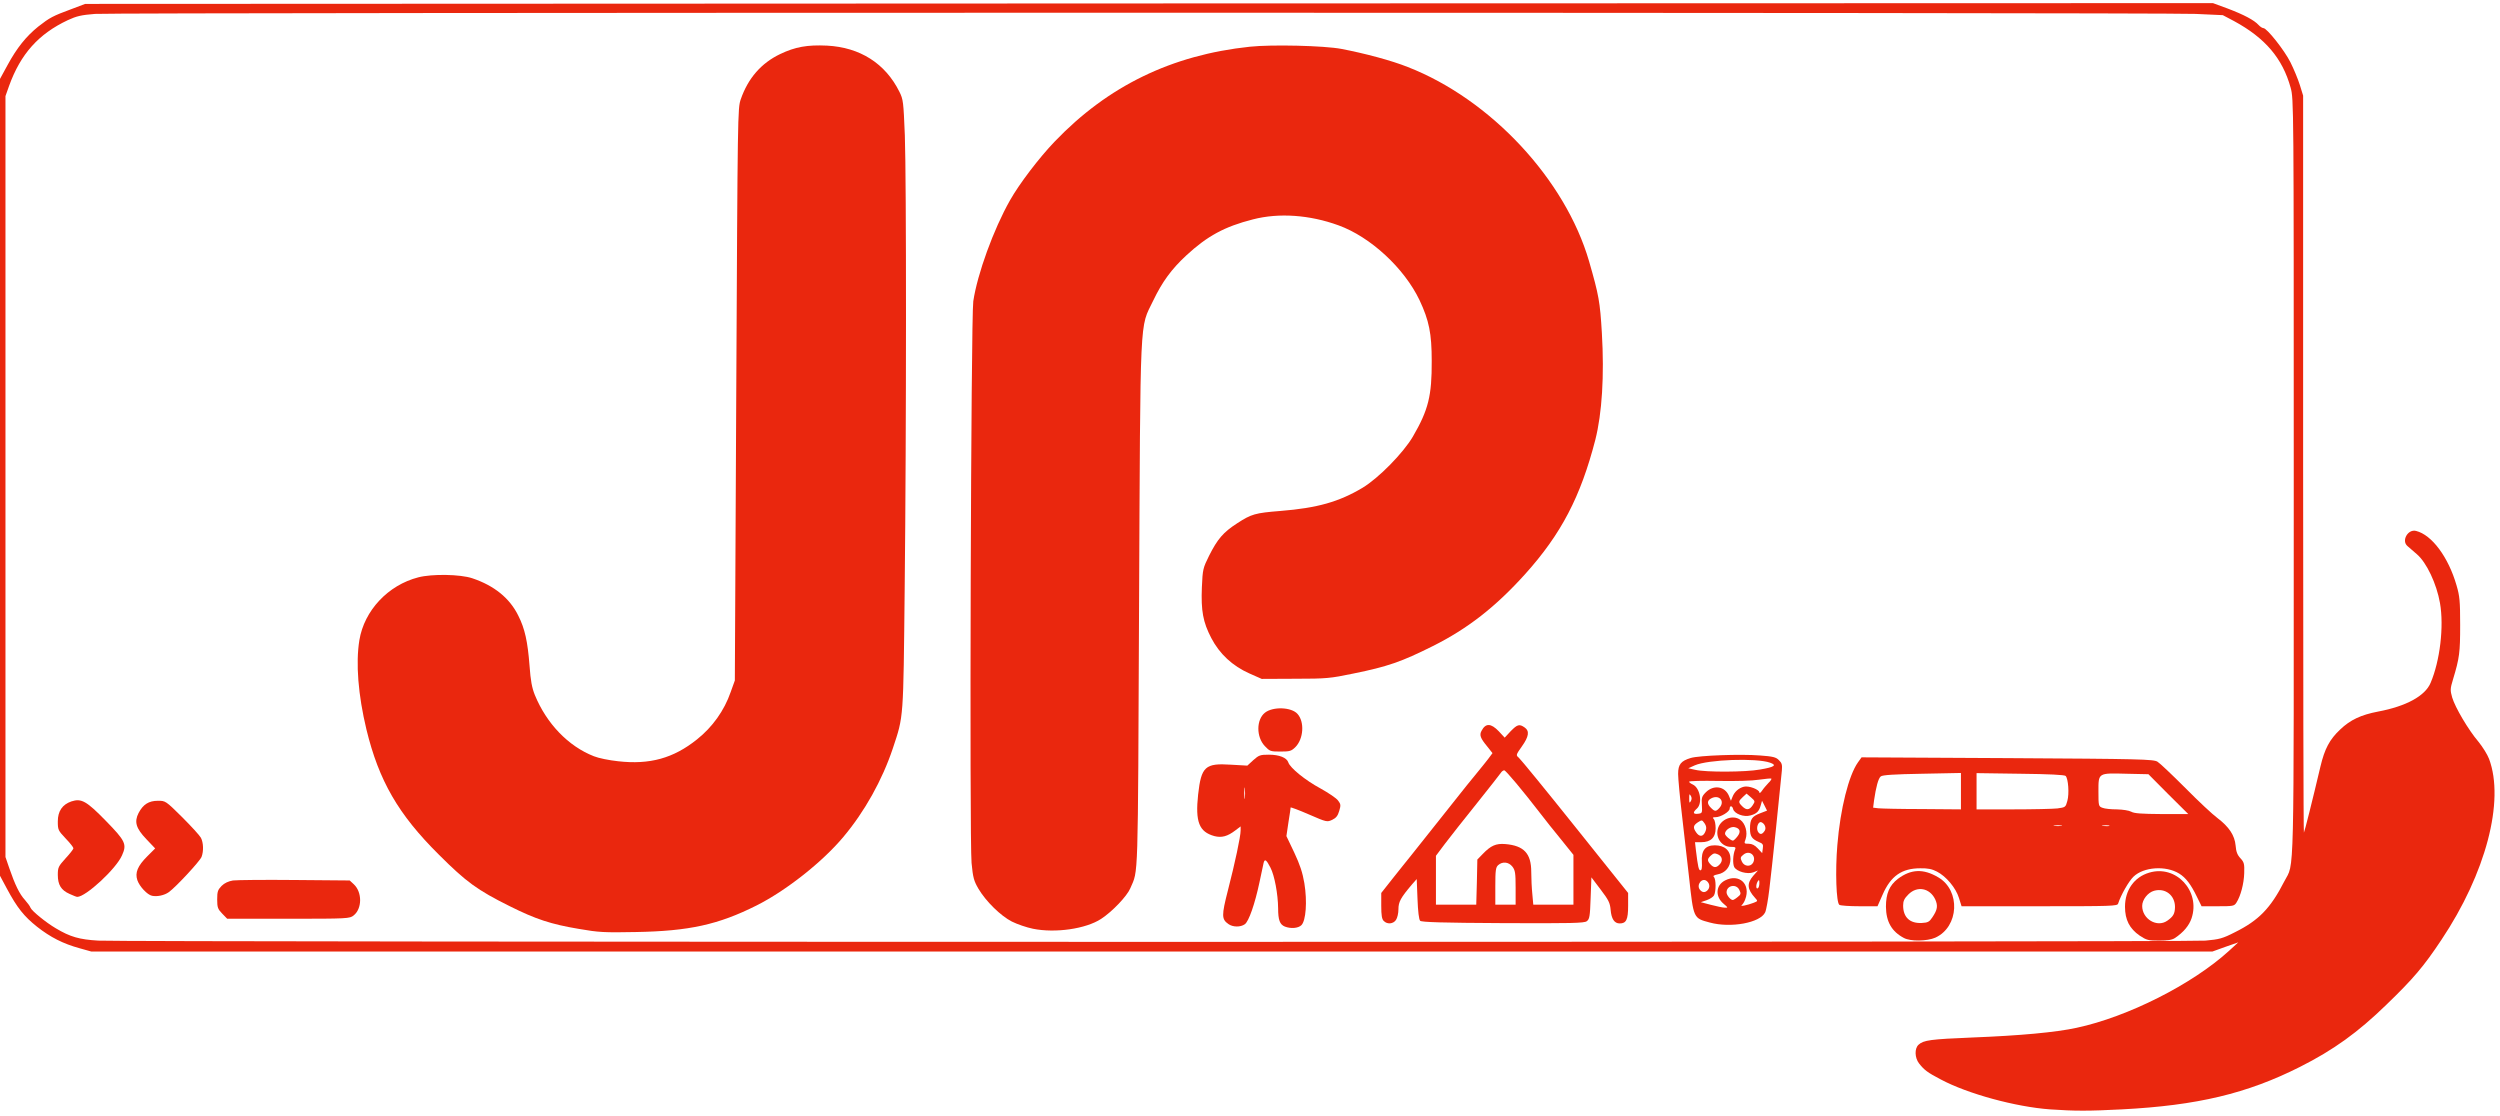
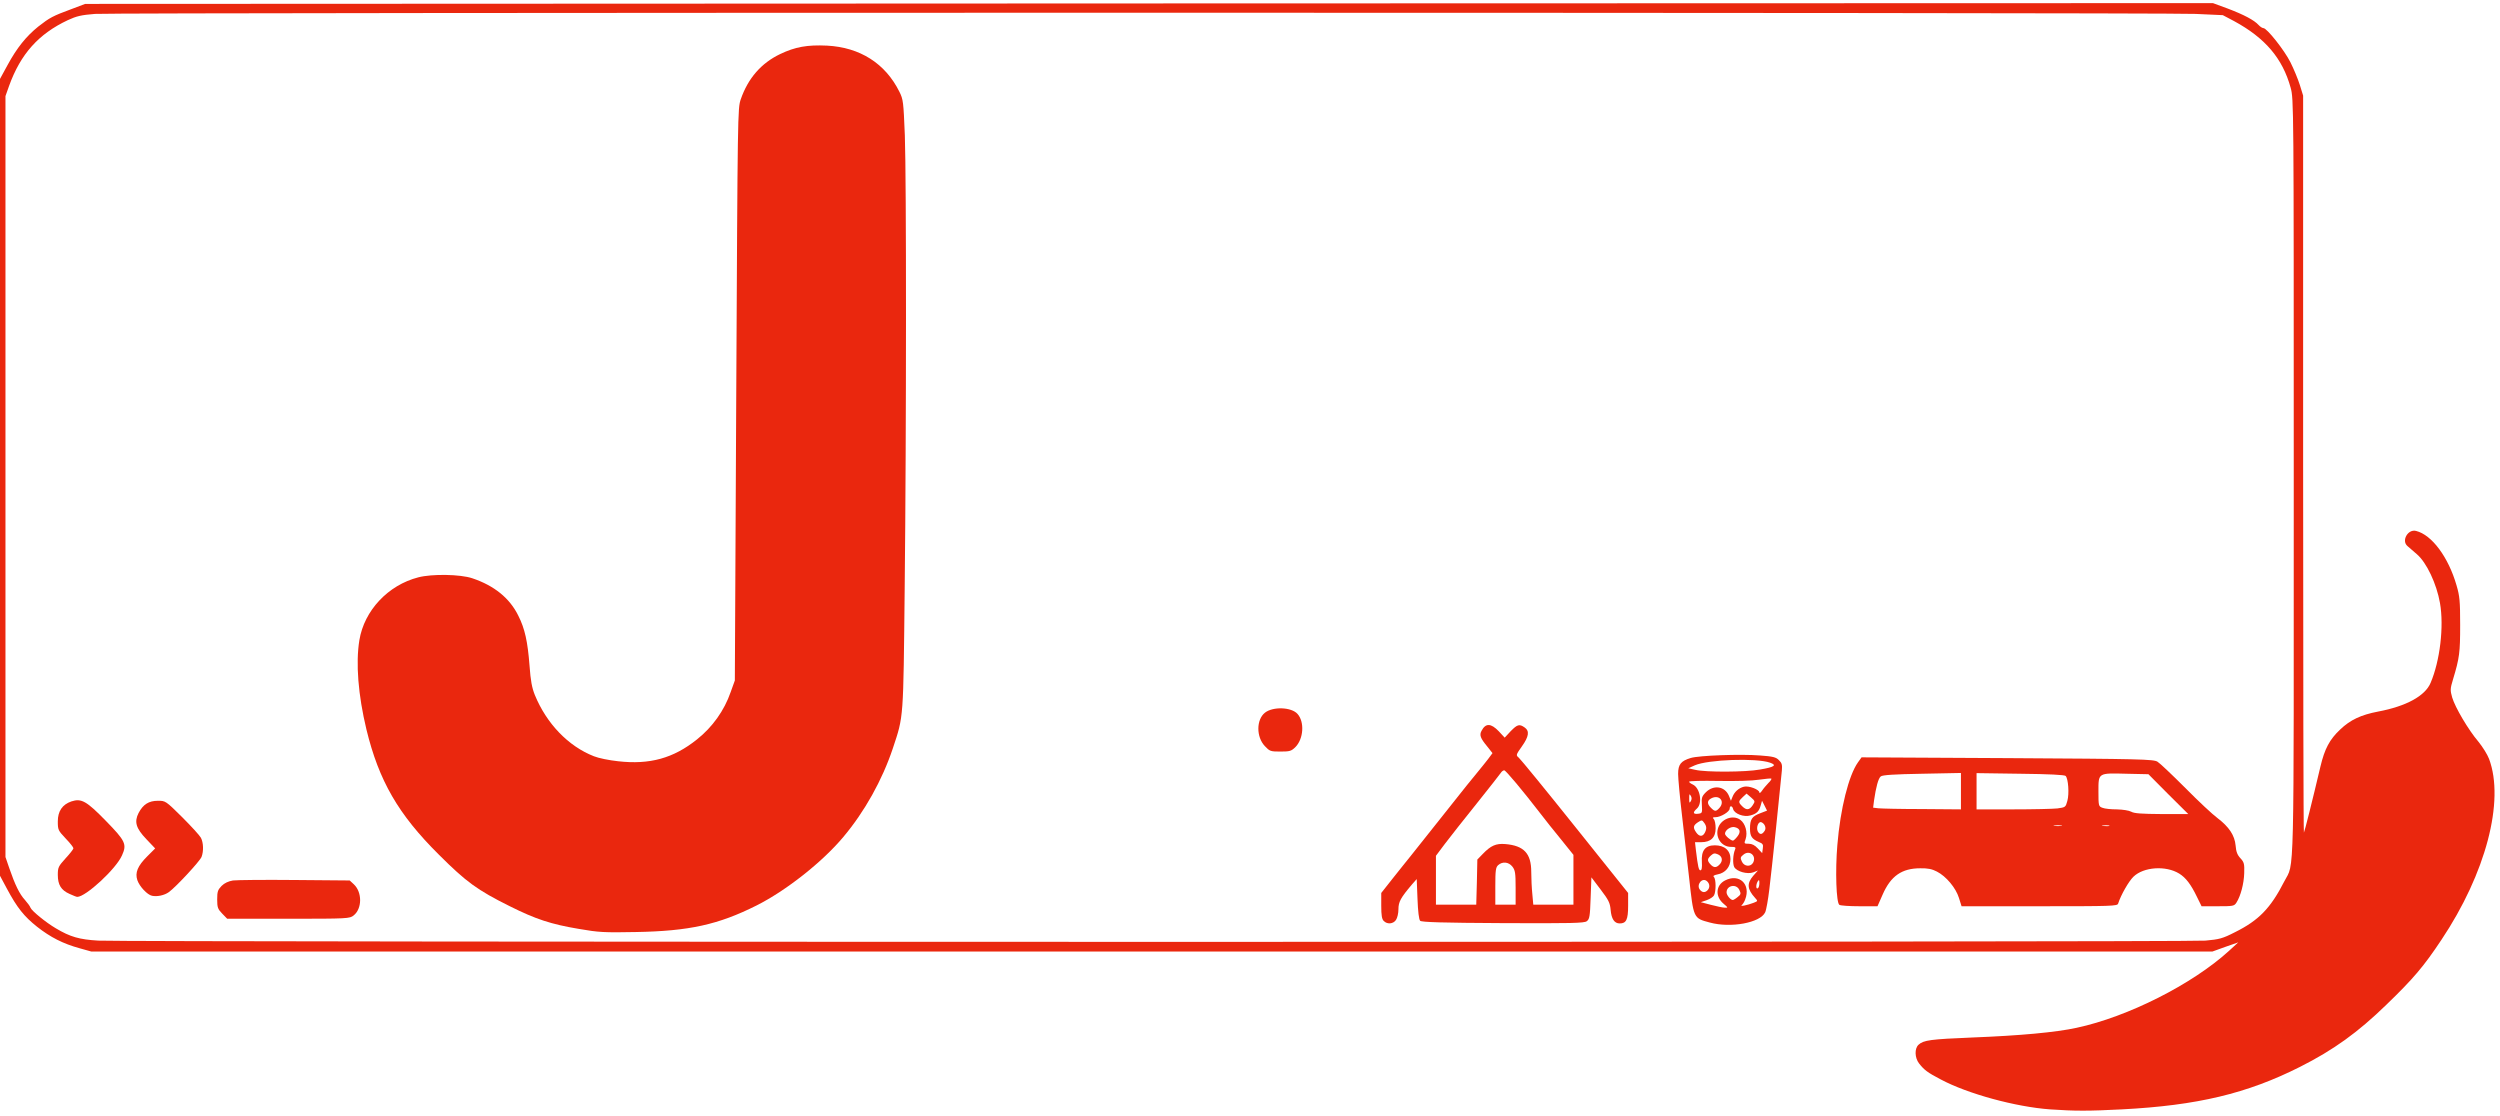
<svg xmlns="http://www.w3.org/2000/svg" version="1.0" width="1600px" height="714px" viewBox="0 0 16000 7140" preserveAspectRatio="xMidYMid meet">
  <g id="layer101" fill="#ea270e" stroke="none">
    <path d="M13120 7100 c-219 -16 -526 -99 -700 -192 -84 -44 -105 -60 -138 -102 -28 -36 -30 -96 -3 -120 32 -29 75 -35 344 -46 306 -12 534 -33 667 -62 328 -70 741 -279 975 -492 l60 -55 -83 29 -83 30 -6787 0 -6787 0 -75 -21 c-106 -29 -188 -71 -273 -138 -83 -66 -127 -121 -192 -242 l-45 -84 0 -2550 0 -2550 48 -88 c60 -111 120 -185 197 -247 74 -58 94 -68 210 -111 l90 -34 6809 -3 6809 -2 95 35 c103 39 169 74 197 105 10 11 24 20 31 20 22 0 134 141 173 219 21 42 48 107 60 145 l21 68 0 2361 c0 1298 2 2358 5 2356 4 -5 53 -199 106 -424 27 -113 58 -172 126 -236 65 -62 133 -94 243 -115 180 -34 301 -100 336 -184 60 -141 86 -360 60 -510 -22 -125 -86 -260 -148 -313 -24 -20 -51 -44 -60 -52 -41 -34 3 -111 55 -97 101 25 207 168 259 349 20 68 23 101 23 253 0 176 -4 210 -46 349 -18 59 -18 69 -5 115 19 64 104 208 168 283 26 32 57 81 68 110 101 270 -21 733 -305 1158 -113 170 -179 248 -352 415 -183 178 -339 290 -553 398 -339 171 -658 247 -1140 272 -213 11 -301 11 -460 0z m994 -1080 c89 -8 110 -13 190 -54 153 -76 228 -154 316 -326 65 -128 60 83 60 -2585 0 -2401 0 -2421 -20 -2494 -52 -188 -163 -318 -362 -426 l-72 -38 -175 -8 c-239 -10 -13308 -10 -13443 0 -88 7 -118 14 -174 40 -187 88 -302 216 -376 421 l-23 65 0 2435 0 2435 24 70 c37 108 66 167 100 204 17 19 33 41 36 50 7 20 99 95 162 132 92 55 151 72 273 79 175 10 13369 11 13484 0z" />
-     <path d="M12185 6003 c-78 -41 -114 -104 -115 -200 0 -84 22 -136 76 -178 84 -63 163 -67 259 -10 144 84 133 317 -19 386 -52 23 -159 25 -201 2z m182 -132 c33 -49 37 -74 18 -116 -35 -72 -115 -87 -171 -31 -27 27 -34 42 -34 73 1 75 44 114 120 110 38 -2 48 -7 67 -36z" />
-     <path d="M13694 5988 c-65 -45 -94 -101 -94 -185 0 -106 59 -190 155 -218 172 -52 329 118 271 292 -16 47 -52 90 -106 126 -17 12 -46 17 -101 17 -70 0 -81 -3 -125 -32z m176 -95 c39 -27 49 -45 50 -88 0 -75 -62 -124 -134 -104 -40 11 -76 57 -76 97 0 84 95 140 160 95z" />
    <path d="M3705 5945 c-179 -30 -276 -62 -444 -146 -205 -102 -277 -154 -452 -329 -260 -258 -384 -473 -464 -802 -53 -221 -69 -424 -45 -571 31 -189 183 -352 377 -402 88 -23 269 -20 346 6 140 47 239 127 294 239 42 83 60 165 72 320 7 96 15 141 34 188 75 183 214 328 378 392 29 12 98 26 155 32 202 23 354 -19 505 -140 99 -79 174 -184 215 -302 l27 -75 9 -1830 c9 -1814 9 -1831 29 -1890 47 -135 131 -231 252 -289 96 -46 174 -60 300 -54 211 11 373 114 463 295 25 50 26 64 35 280 10 283 10 1870 -1 2898 -9 848 -6 814 -76 1025 -68 203 -180 404 -317 567 -134 160 -366 343 -555 438 -245 123 -432 164 -772 170 -203 4 -239 2 -365 -20z" />
-     <path d="M6611 5944 c-40 -8 -101 -29 -135 -46 -71 -36 -166 -129 -214 -210 -29 -50 -35 -70 -44 -165 -14 -156 -4 -3491 11 -3595 26 -174 129 -459 235 -646 59 -105 187 -273 286 -376 341 -356 749 -554 1249 -607 141 -15 475 -7 586 14 151 29 320 74 425 116 531 207 1008 720 1160 1243 63 219 70 259 82 460 16 272 1 513 -42 683 -94 364 -218 602 -448 858 -190 211 -368 350 -592 462 -200 100 -288 131 -510 176 -145 30 -169 33 -370 33 l-215 1 -79 -35 c-108 -48 -191 -125 -244 -227 -53 -102 -66 -174 -60 -324 5 -116 7 -123 46 -202 54 -107 90 -150 180 -208 91 -59 114 -66 278 -79 235 -19 373 -58 524 -148 103 -62 260 -222 322 -327 100 -172 122 -262 121 -485 0 -176 -17 -259 -78 -389 -98 -205 -314 -405 -519 -479 -184 -67 -381 -81 -547 -38 -181 46 -292 106 -427 231 -95 88 -154 169 -212 290 -87 181 -81 47 -90 1950 -8 1810 -4 1687 -56 1810 -21 50 -115 149 -187 196 -98 64 -293 92 -436 63z" />
-     <path d="M8223 5930 c-32 -13 -43 -41 -43 -117 -1 -91 -23 -210 -49 -260 -26 -51 -37 -59 -44 -30 -3 12 -14 67 -26 122 -30 142 -69 252 -94 270 -28 20 -77 19 -105 -1 -44 -31 -45 -53 -3 -217 45 -175 81 -343 81 -382 l0 -26 -33 25 c-51 39 -88 49 -135 37 -98 -27 -123 -91 -104 -266 20 -179 45 -202 210 -191 l105 6 38 -35 c36 -32 44 -35 100 -35 66 0 114 19 124 49 11 35 109 115 206 167 52 29 103 63 113 78 17 22 18 30 7 66 -9 31 -20 45 -45 57 -33 15 -35 15 -150 -35 -64 -28 -116 -47 -116 -44 0 4 -6 47 -14 95 l-13 88 50 105 c37 79 53 127 65 197 19 117 10 239 -19 268 -20 20 -68 24 -106 9z m-256 -882 c-2 -18 -4 -6 -4 27 0 33 2 48 4 33 2 -15 2 -42 0 -60z" />
    <path d="M10942 5904 c-105 -28 -103 -25 -132 -289 -11 -99 -32 -277 -45 -395 -14 -118 -25 -238 -25 -267 0 -61 18 -83 81 -102 53 -16 319 -26 443 -16 83 6 103 11 121 30 19 18 22 30 19 66 -10 110 -66 647 -80 758 -8 68 -20 136 -27 150 -31 67 -221 102 -355 65z m89 -120 c-55 -46 -51 -118 9 -149 91 -47 167 24 129 122 -5 15 -16 31 -22 36 -15 11 37 0 76 -15 28 -11 28 -11 9 -32 -50 -55 -53 -92 -12 -140 l31 -35 -30 12 c-38 14 -106 -5 -122 -34 -11 -22 -8 -80 5 -111 7 -15 3 -18 -26 -18 -58 0 -99 -56 -84 -115 16 -62 96 -94 144 -58 33 24 48 81 34 123 -11 29 -10 30 20 30 20 0 39 9 58 30 l28 30 4 -30 c4 -25 0 -31 -25 -41 -45 -19 -57 -37 -57 -85 0 -61 12 -79 65 -99 l44 -17 -16 -32 -16 -31 -8 28 c-11 40 -26 55 -67 66 -42 12 -102 -11 -110 -41 -5 -22 -22 -24 -22 -3 0 20 -58 55 -90 55 -19 0 -21 3 -12 12 7 7 12 33 12 59 0 59 -31 89 -92 89 l-40 0 6 53 c13 107 18 127 29 127 8 0 11 -17 9 -53 -5 -73 21 -107 83 -107 62 0 100 33 100 88 0 50 -33 89 -82 98 -25 5 -31 10 -24 17 14 14 14 92 1 117 -5 10 -27 24 -47 31 l-38 13 65 17 c36 9 75 18 88 18 23 1 22 0 -7 -25z m90 -43 c21 -16 22 -22 11 -45 -19 -42 -82 -30 -82 15 0 18 25 49 40 49 4 0 18 -8 31 -19z m-193 -43 c17 -17 15 -43 -4 -59 -31 -26 -70 25 -44 56 15 18 32 19 48 3z m332 -46 c0 -21 -2 -24 -10 -12 -13 20 -13 53 0 45 6 -3 10 -18 10 -33z m-256 -118 c24 -23 20 -53 -9 -66 -21 -9 -28 -8 -45 7 -24 22 -25 33 -3 57 20 22 37 23 57 2z m216 -13 c23 -44 -23 -83 -61 -52 -21 16 -22 22 -11 45 14 32 56 36 72 7z m-101 -167 c24 -30 18 -52 -16 -60 -25 -7 -63 18 -63 42 0 12 37 44 51 44 4 0 17 -12 28 -26z m-209 -23 c14 -26 13 -44 -4 -66 -13 -18 -15 -18 -40 -2 -30 20 -32 34 -10 65 19 27 40 28 54 3z m384 -14 c12 -18 0 -47 -22 -55 -19 -6 -34 35 -22 59 13 23 28 21 44 -4z m-402 -164 c-3 -47 -1 -56 26 -83 50 -49 121 -38 147 23 l13 32 10 -25 c12 -32 40 -57 73 -65 31 -8 99 18 99 37 0 7 8 2 18 -13 9 -14 28 -35 40 -48 13 -12 21 -25 19 -28 -3 -2 -38 1 -79 7 -43 7 -149 10 -261 8 -103 -2 -187 0 -187 5 0 4 11 12 24 18 47 22 64 120 26 154 -28 25 -25 37 8 33 26 -3 27 -5 24 -55z m112 18 c39 -43 -2 -89 -53 -61 -26 14 -27 34 -1 60 25 25 32 25 54 1z m213 -17 c17 -26 16 -27 -11 -51 l-28 -24 -24 22 c-29 27 -30 33 -4 59 27 27 46 25 67 -6z m-396 -61 c-9 -15 -10 -12 -10 17 0 29 1 32 10 18 7 -12 7 -24 0 -35z m443 -168 c94 -16 110 -28 64 -44 -89 -31 -396 -20 -481 17 l-42 19 45 10 c67 16 322 15 414 -2z" />
    <path d="M8856 5894 c-12 -11 -16 -36 -16 -97 l0 -82 75 -95 c42 -52 95 -120 120 -150 49 -61 293 -368 352 -443 21 -26 55 -68 75 -92 21 -25 49 -61 64 -80 l26 -35 -34 -43 c-44 -53 -51 -73 -36 -100 26 -50 60 -49 110 3 l38 41 38 -41 c43 -44 56 -48 90 -24 32 22 27 58 -18 121 -38 54 -39 56 -20 72 11 9 173 207 360 441 l340 425 0 82 c0 89 -12 113 -54 113 -34 0 -53 -29 -58 -87 -4 -45 -13 -63 -64 -130 l-59 -78 -5 133 c-4 118 -7 135 -25 148 -16 12 -99 14 -537 12 -386 -2 -520 -6 -529 -15 -8 -8 -14 -60 -17 -140 l-5 -127 -30 34 c-73 86 -87 112 -87 159 0 26 -7 56 -16 69 -18 26 -56 29 -78 6z m596 -248 l3 -145 35 -36 c51 -53 84 -68 144 -63 119 10 166 60 166 178 0 41 3 105 7 143 l6 67 128 0 129 0 0 -160 0 -159 -82 -102 c-46 -56 -101 -125 -122 -153 -121 -157 -229 -286 -239 -286 -7 0 -17 8 -23 18 -6 9 -76 98 -155 197 -80 99 -170 214 -202 256 l-57 76 0 156 0 157 129 0 129 0 4 -144z m248 35 c0 -94 -3 -112 -21 -135 -24 -30 -63 -34 -91 -9 -15 14 -18 32 -18 135 l0 118 65 0 65 0 0 -109z" />
    <path d="M1422 5847 c-28 -29 -32 -39 -32 -91 0 -50 4 -61 28 -86 19 -19 44 -30 73 -35 24 -3 202 -5 396 -3 l351 3 26 24 c55 51 54 157 -1 200 -25 20 -37 21 -417 21 l-392 0 -32 -33z" />
    <path d="M11772 5791 c-20 -12 -27 -218 -13 -382 19 -234 73 -447 132 -530 l23 -32 933 5 c850 5 936 7 961 23 15 9 95 85 178 168 83 84 175 170 205 192 75 57 111 111 117 177 3 39 11 60 31 81 23 25 26 36 24 95 -2 68 -23 147 -50 189 -14 22 -22 23 -119 23 l-104 0 -30 -61 c-38 -79 -71 -122 -113 -148 -86 -53 -228 -43 -293 20 -30 29 -80 116 -98 172 -5 16 -38 17 -504 17 l-498 0 -17 -54 c-20 -64 -82 -138 -141 -168 -30 -16 -59 -22 -106 -21 -118 0 -189 49 -241 168 l-33 75 -115 0 c-64 0 -122 -4 -129 -9z m1421 -508 c-13 -2 -33 -2 -45 0 -13 2 -3 4 22 4 25 0 35 -2 23 -4z m305 0 c-10 -2 -28 -2 -40 0 -13 2 -5 4 17 4 22 1 32 -1 23 -4z m379 -200 l-127 -128 -139 -3 c-185 -5 -181 -7 -181 114 0 92 1 95 26 104 14 6 55 10 92 10 39 1 77 7 92 15 19 11 66 14 195 15 l170 0 -128 -127z m-1327 -19 l0 -117 -249 5 c-177 3 -254 8 -264 17 -16 12 -31 70 -43 153 l-6 47 33 4 c19 2 145 5 282 5 l247 2 0 -116z m617 110 c52 -7 53 -8 64 -48 13 -46 6 -143 -11 -160 -7 -7 -104 -12 -290 -14 l-280 -4 0 116 0 116 233 0 c127 0 256 -3 284 -6z" />
    <path d="M445 5721 c-54 -24 -75 -58 -75 -122 0 -48 4 -55 50 -106 28 -30 50 -59 50 -64 0 -6 -22 -34 -50 -63 -48 -51 -50 -55 -50 -109 0 -66 29 -108 87 -128 64 -21 97 -2 220 124 126 129 136 150 104 221 -37 86 -233 267 -287 266 -5 0 -27 -9 -49 -19z" />
    <path d="M973 5733 c-30 -6 -80 -59 -94 -100 -16 -48 2 -91 63 -152 l51 -51 -56 -59 c-67 -70 -79 -111 -50 -168 29 -55 65 -78 124 -78 48 0 49 0 155 105 58 58 112 117 120 132 16 31 18 85 4 122 -10 27 -166 195 -210 226 -28 20 -74 30 -107 23z" />
    <path d="M8095 4775 c-56 -59 -55 -170 1 -214 51 -40 169 -36 208 8 46 51 39 160 -14 213 -26 25 -35 28 -96 28 -63 0 -68 -2 -99 -35z" />
  </g>
</svg>